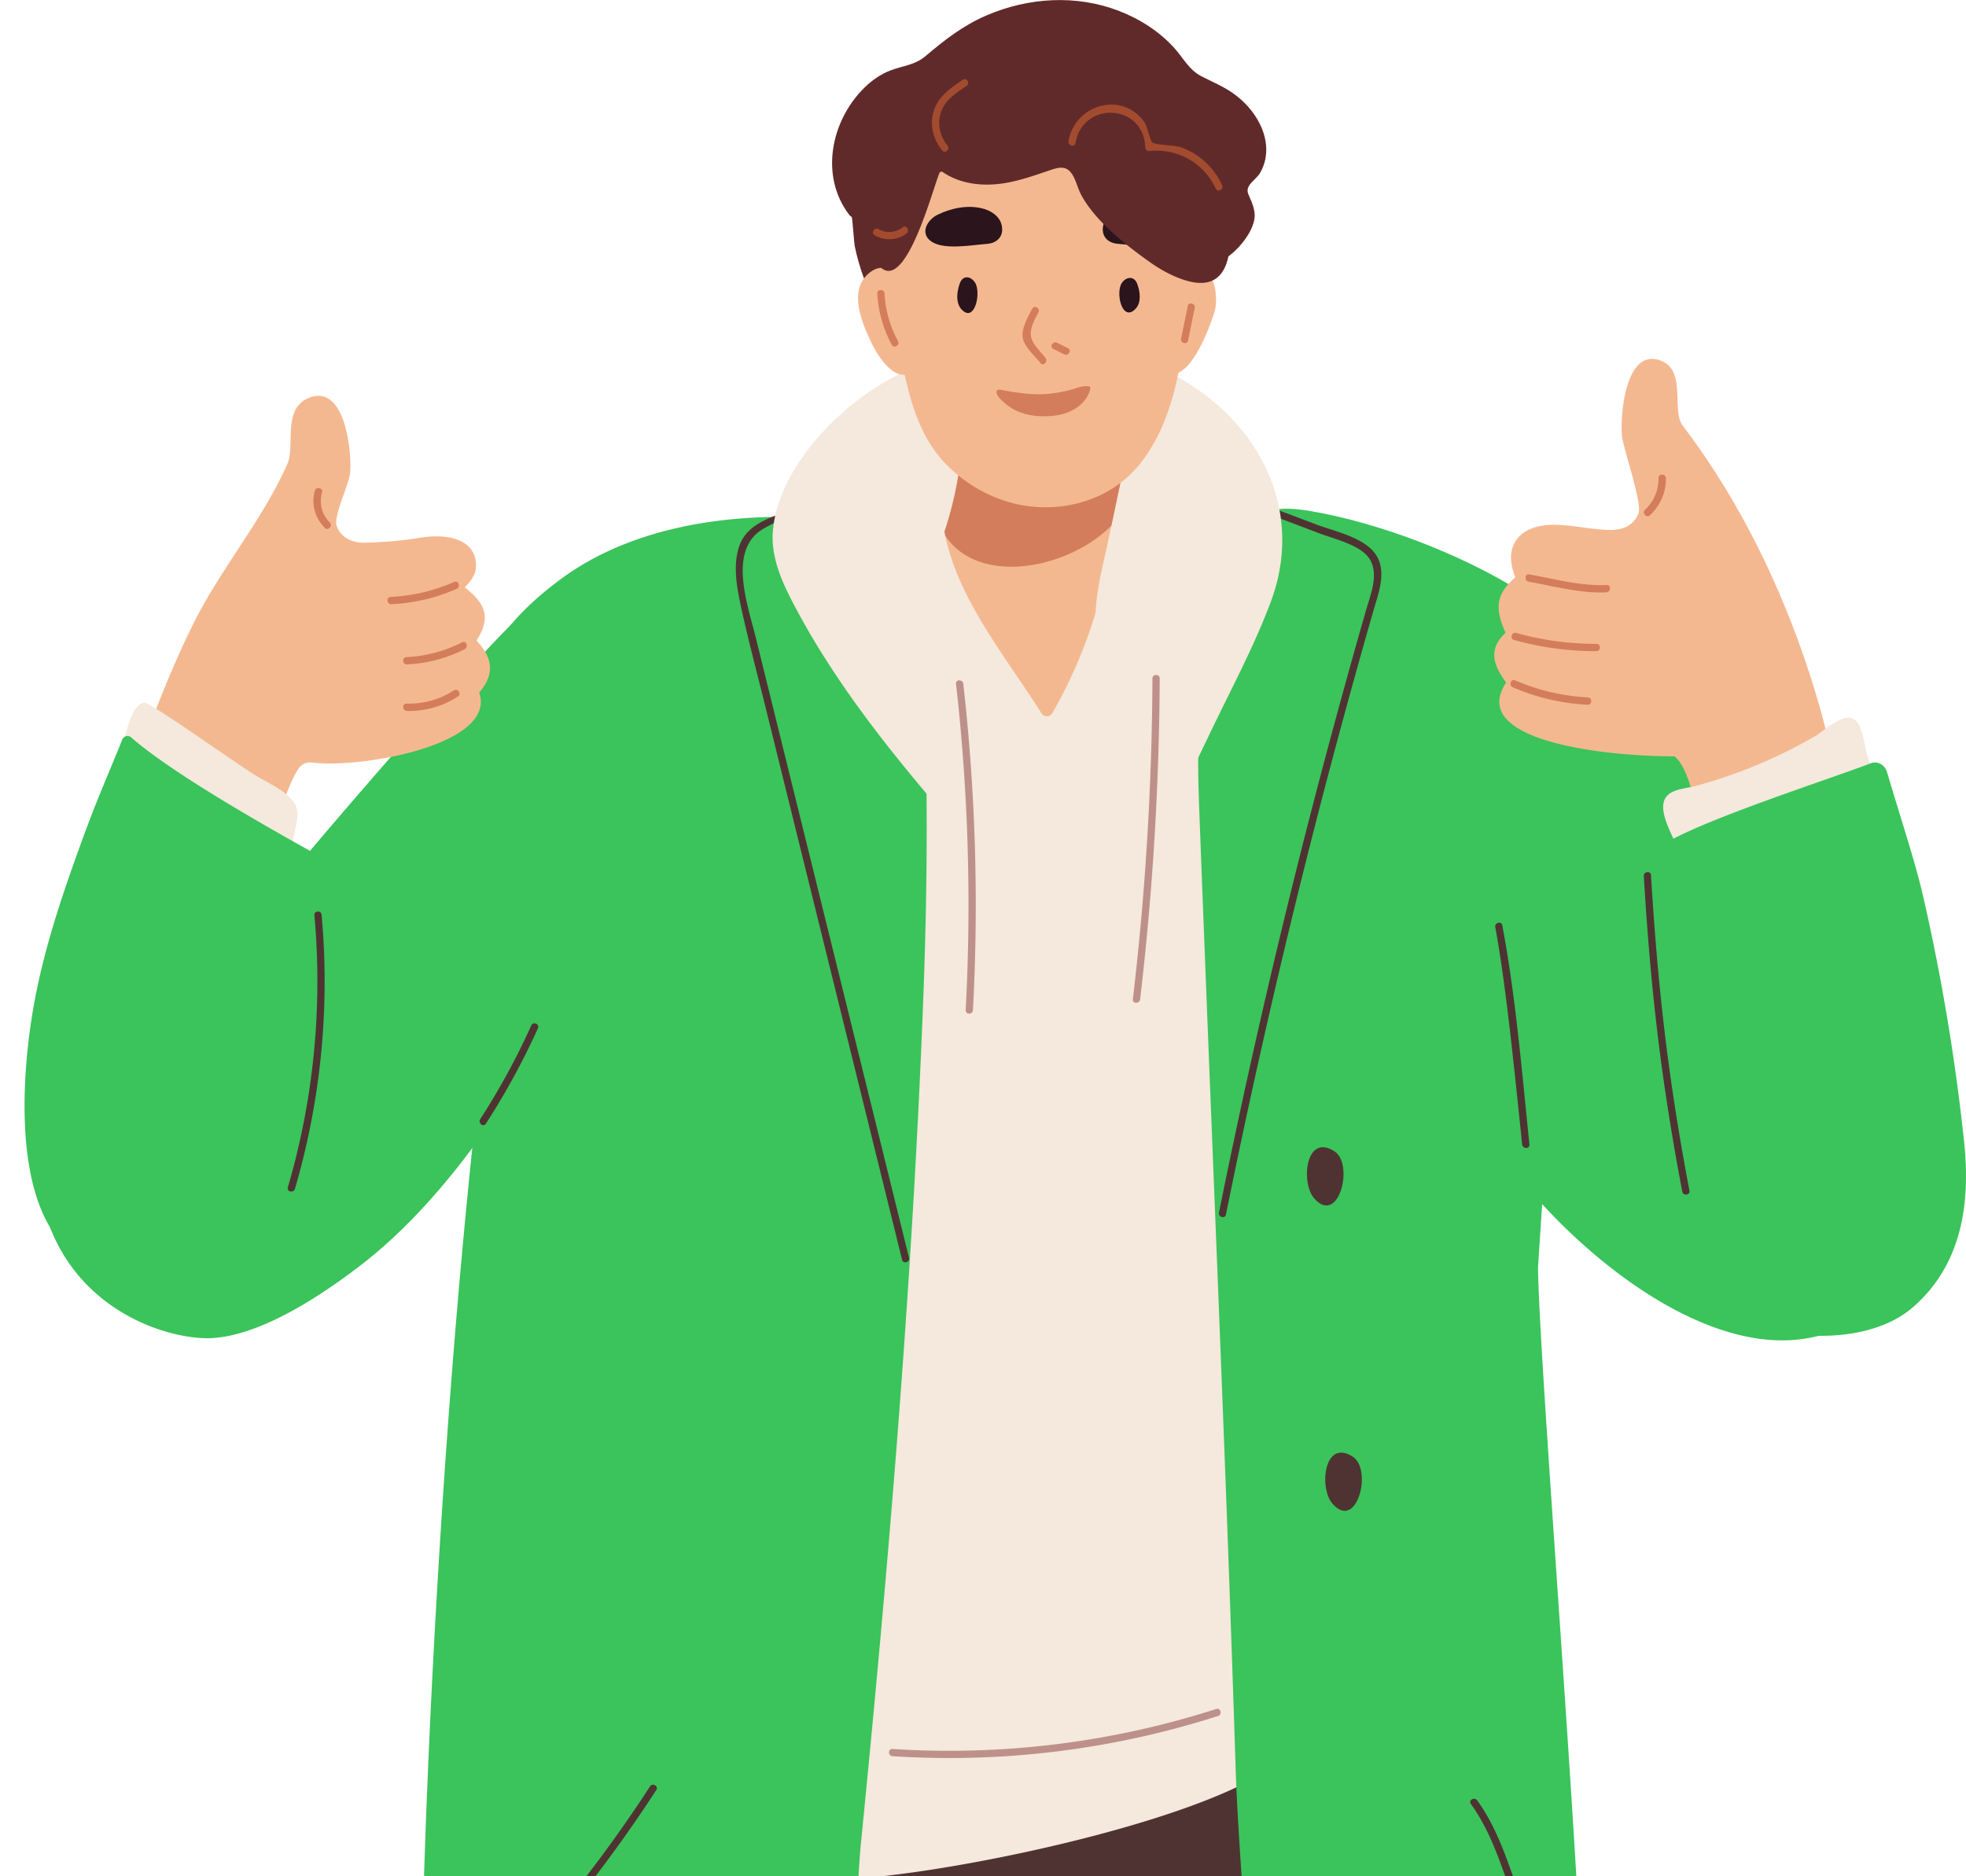
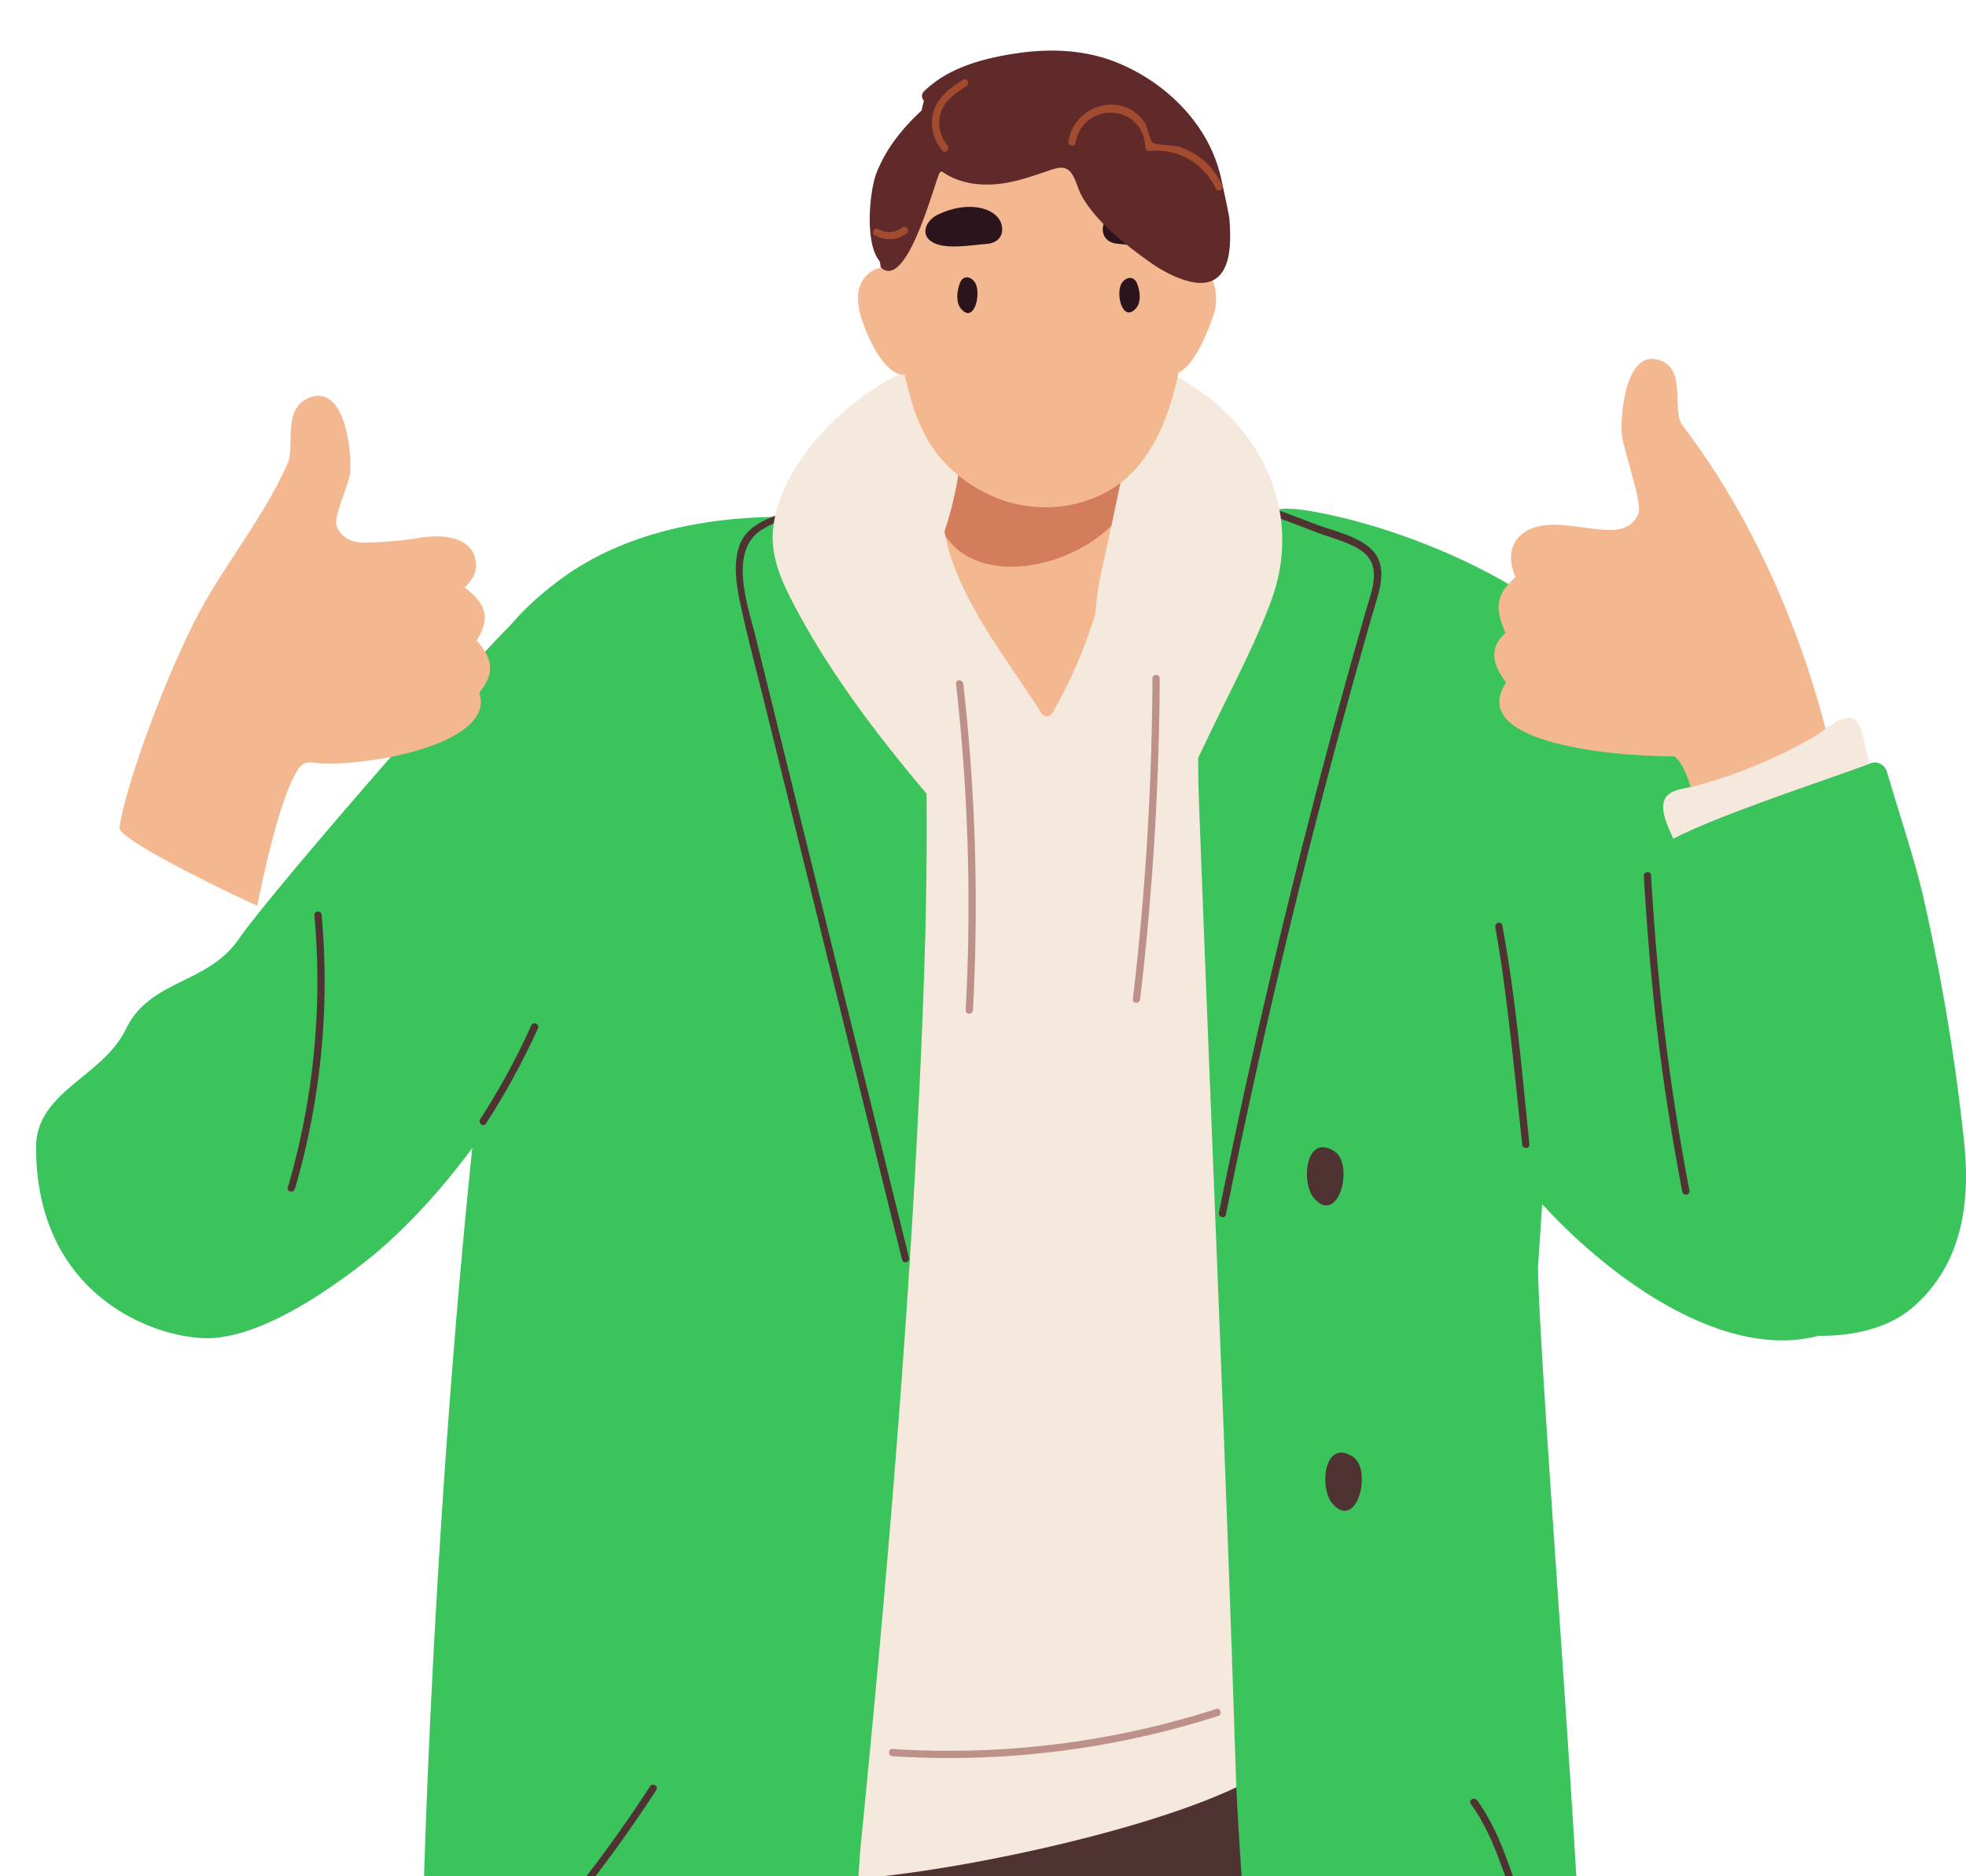
<svg xmlns="http://www.w3.org/2000/svg" width="220" height="210" viewBox="0 0 220 210" fill="none">
  <g clip-path="url(#a)">
    <path d="M151.782 189.981c-.941-5.048.12-10.122.12-15.36.021-.581-.477-.837-.929-.767-.053-.35-.311-.672-.771-.68-26.688-.503-53.384-.993-80.075-.498-1.004.016-1.041 1.504-.117 1.603-1.7 5.885-3.52 11.75-5.05 17.681-1.446 5.605-1.952 11.251-2.267 17.013-.664 12.171-4.445 126.099-3.951 138.274a.73.73 0 0 0 .025.713l.008.227c.02.457.348.713.705.766 1.169 1.335 38.23 6.046 44.221-.824 2.309-2.646 6.957-113.055 7.827-116.447l.009-.029c.17-.659 1.123-.63 1.252.037q.254 1.343.514 2.679c.609 3.132 3.694 110.504 4.739 113.525.709 2.052 22.517 5.943 43.363-1.41 3.113-1.1-2.417-118.482-2.869-123.103-.614-6.26-2.803-10.068-3.686-16.3-.722-5.073-1.323-10.489-2.712-15.554a17 17 0 0 1-.356-1.546" fill="#4F3333" />
    <path d="M142.138 87.58c-.381-4.723-.547-9.524-1.185-14.218-.332-2.449-1.684-4.987-4.146-5.235a.65.65 0 0 0-.635-.016 4.5 4.5 0 0 0-.717.09c-.634.137-.709.788-.427 1.212q-1.07 1.3-2.135 2.6a.8.8 0 0 0-.187.43c-1.895 1.904-3.785 3.808-5.73 5.658-2.612 2.49-5.53 4.744-9.278 5.02-7.65.56-13.367-5.473-17.434-11.12-.589-.816-1.932-.074-1.443.746-.2.124-.332.343-.303.66 1.17 12.146.042 24.3-1.45 36.363-1.51 12.187-2.953 24.333-3.848 36.582-.888 12.154-1.754 24.312-2.633 36.47-.212 2.906-.419 5.808-.63 8.713-.137 1.925-14.872 13.877-13.08 15.167 4.759 3.425 8.68 3.182 14.212 3.639 9.61.796 48.043-6.874 53.516-14.66.921-1.306 0 0 .921-1.347 1.082-1.583.418-6.03.476-7.946.174-5.569.253-11.141.253-16.709 0-22.288-1.268-44.552-2.923-66.771a3003 3003 0 0 0-1.194-15.328" fill="#F5E8DC" />
    <path d="M102.196 59.884c-.071-.725-.871-.94-1.298-.638a1 1 0 0 0-.128-.042c-11.966-2.431-27.691-2.184-38.26 5.791-4.9 3.697-6.364 6.186-10.074 11.087-4.789 6.326-9.574 12.657-14.362 18.983-.477.626.079 1.459.638 1.418a.8.8 0 0 0 .212.482c2.545 2.856 5.315 6.104 7.47 9.487 1.626 2.547 8.417 5.066 8.044 8.078-6.7 54.028-8.698 128.14-6.488 129.665 11.737 8.119 29.685 15.925 44.088 14.528 2.193-.215 3.516-44.512 4.295-52.351 3.097-31.141 5.726-62.423 6.949-93.713.688-17.59.651-35.242-1.086-52.775m87.671 30.478c-1.339-2.91-2.981-5.733-4.569-8.514-3.002-5.26-4.316-6.706-8.773-10.873-7.376-6.89-20.303-12.133-29.863-13.77-4.69-.803-6.713.095-7.77 4.27-1.153 4.542-2.794 8.96-3.823 13.53-1.194 5.318-1.057 10.622-.854 16.02.448 11.875.921 23.744 1.393 35.614.954 23.876 1.916 47.751 2.675 71.635.286 9.038 2.019 28.837 2.296 37.88.075 2.39-.418 22.482 3.131 22.738.381.029.75-.136 1.098-.297 7.31-3.4 14.039-8.123 20.486-12.908 5.269-3.912 10.709-8.812 11.77-15.316.97-5.959-4.83-76.778-4.958-88.528l1.322-20.088a316 316 0 0 0 5.324-7.435c3.839-5.539 7.952-11.202 11.069-17.182 1.207-2.304 1.128-4.435.046-6.776" fill="#3AC45B" />
    <path d="M101.723 140.78 90.247 94.331q-2.848-11.515-5.688-23.03c-.871-3.528-3.151-9.743.812-12.088 3.147-1.863 7.219-2.807 10.701-3.854.498-.148.286-.927-.216-.779-3.092.927-6.169 1.95-9.166 3.157-1.775.717-3.375 1.562-3.997 3.483-.755 2.324-.137 5.06.377 7.377.742 3.33 1.621 6.636 2.442 9.945l9.839 39.813 5.593 22.639c.12.503.903.289.779-.214m52.443-78.36c-1.136-2.23-4.81-2.927-6.932-3.74-3.45-1.326-6.916-2.6-10.398-3.832-.494-.173-.705.606-.216.779a400 400 0 0 1 10.755 3.969c1.604.618 3.681 1.092 5.079 2.122 2.272 1.678.982 4.575.369 6.718a881 881 0 0 0-6.008 22.025 866 866 0 0 0-10.411 45.258c-.103.507.68.725.784.214a874 874 0 0 1 8.76-38.77 854 854 0 0 1 7.766-28.891c.518-1.79 1.376-4.035.452-5.853" fill="#4F3333" />
    <path d="M142.441 54.304c-2.09-5.98-7.139-10.905-13.686-13.539-10.518-4.229-23.798-2.906-32.849 4.076-4.365 3.367-8.86 8.77-9.407 14.458-.31 3.231 1.19 6.232 2.674 9.001 1.75 3.269 3.736 6.405 5.867 9.443 4.394 6.256 9.399 12.055 14.436 17.8-.336.346-.402.944.154 1.22 5.207 2.568 12.508 6.685 17.529 1.492a.7.7 0 0 0 .145-.21c.249.008.497-.107.643-.412l7.475-15.617c2.301-4.801 4.863-9.561 6.741-14.548 1.75-4.612 1.688-9.13.278-13.164" fill="#F5E8DC" />
-     <path d="M139.796 20.751c.302-.465.887-.857 1.198-1.38.593-.998.796-2.131.667-3.26-.257-2.234-1.766-4.307-3.636-5.642-1.136-.812-2.388-1.311-3.619-1.954-1.364-.717-1.969-1.982-2.939-3.075-1.655-1.863-3.84-3.28-6.215-4.204-4.806-1.87-10.187-1.529-14.876.495-2.604 1.125-4.673 2.737-6.779 4.525-1.219 1.039-2.471 1.068-3.905 1.608-1.153.432-2.152 1.145-3.002 1.986-3.744 3.722-4.95 9.875-1.667 14.186q.124.162.286.243c.075.042.27 2.935.324 3.203q.367 1.812 1.003 3.557c.17.465 1.397 2.6 1.244 2.847-.129.21-.141.474.066.742 2.285 2.968 7.003 2.35 10.378 3.256 4.651 1.253 9.1 3.466 14.05 3.43 8.413-.063 11.85-5.09 13.479-11.771 1.795-.474 4.216-3.05 4.523-5.05.141-.922-.278-1.833-.659-2.695-.191-.42-.112-.75.079-1.047" fill="#612A2A" />
    <path d="M135.542 31.055c-.531-.977-1.493-1.459-3.018-.503-1.688 1.055-2.786 3.66-3.048 5.391-.19 1.274-.932 6.38 1.924 5.914 2.218-.362 3.976-5.32 4.486-6.895.315-.98.274-2.774-.344-3.907m-34.063 1.665a.8.8 0 0 0-.233-.33c-.671-1.714-2.218-3.355-4.059-1.768-2.292 1.974-.692 5.605.353 7.794.717 1.504 2.79 4.768 4.751 3.033 2.144-1.908-.012-6.689-.812-8.729m22.541 27.762c.776-3.73 1.572-7.456 2.359-11.186.15-.709-.572-1.133-1.09-.976a1 1 0 0 0-.145-.075c-2.5-.943-5.1-1.454-7.778-1.442-3.043.016-6.041.581-9.03-.26-.941-.264-1.377 1.08-.61 1.488-.207 7.035-2.238 13.786-5.928 19.783-.378.115-.684.466-.552.956q.007.024.013.054a.67.67 0 0 0 .124.466c.933 3.494 1.969 7.06 4.217 9.965 2.263 2.935 5.514 4.55 9.141 5.168 3.069.524 6.257-.004 8.305-2.518 2.347-2.873 1.459-5.63.41-8.993a.77.77 0 0 0-.294-.416c-1.368-3.594.1-8.358.858-12.014" fill="#F4B890" />
    <path d="M125.289 48.324a1 1 0 0 0-.145-.074c-2.5-.944-5.1-1.455-7.778-1.443-3.043.017-6.041.581-9.03-.26-.941-.263-1.376 1.08-.609 1.488a39.8 39.8 0 0 1-2.107 11.672c3.636 5.985 13.831 4.06 18.749-.874q1.002-4.766 2.01-9.532c.15-.713-.568-1.134-1.09-.977" fill="#D47D5D" />
    <path d="M131.533 63.227c-.804-1.846-2.625-3.965-4.884-3.705-2.392.276-2.583 2.942-2.969 4.797-1.14 5.461-3.163 10.67-5.92 15.5a.71.71 0 0 1-1.215.017c-.021-.037-.046-.07-.066-.107-4.951-7.835-12.364-16.259-10.933-26.134.29-.247.427-.651.166-.989.087-.717-.718-1.121-1.215-.866-2.11-1.129-4.648-.923-6.708.495-2.683 1.85-4.113 5.107-4.586 8.23-1.061 7.052 2.23 14.652 6.095 20.406 3.959 5.893 9.9 10.683 17.143 11.63 1.199.157 4.242.52 5.531-.544 5.577-.292 7.985-7.113 9.242-11.688 1.405-5.107 2.512-11.998.319-17.042" fill="#F5E8DC" />
    <path d="M60.334 104.396c1.646-2.902 3.507-5.704 2.578-9.236-1.235-4.711-6.028-7.872-10.613-8.75-5.174-.993 8.947-20.261 5.145-16.725-4.49 4.175-27.256 30.35-30.701 35.387-3.524 5.143-9.963 4.509-12.666 10.122-2.57 5.337-10.038 6.965-10.038 13.213 0 17.356 14.429 21.716 19.802 21.349 5.576-.379 12.255-4.859 16.6-8.206 11.323-8.729 21.294-25.062 25.838-38.044.19-.553-5.502.968-5.945.89m147.746 10.485c-2.558-5.972-6.687-11.07-10.157-16.515-1.762-2.765-3.263-5.704-5.253-8.317-1.854-2.431-4.171-4.418-6.427-6.462-3.934-3.565-8.08-10.646-14.386-8.581-6.339 2.077-7.388 9.24-7.853 14.932-.025.305.1.52.29.643a58.6 58.6 0 0 0-1.019 13.238c.236 6.157-.639 12.438 1.119 18.526 2.74 9.512 25.162 33.222 41.083 26.488 5.825-2.465 5.812-12.954 7.446-18.072 1.683-5.292-2.695-10.865-4.843-15.88" fill="#3AC45B" />
    <path d="M127.142 12.237c-4.963-4.394-12.633-5.111-18.549-2.003-10.813 5.679-9.913 19.152-7.952 28.845.788 3.887 1.547 8.041 3.984 11.404 2.165 2.984 5.904 5.395 9.781 6.067 4.797.837 9.735-.688 12.774-4.179 4.693-5.39 5.344-13.852 5.949-20.537.639-7.01-.24-14.512-5.987-19.597" fill="#F4B890" />
    <path d="M130.629 24.036c-1.526-.742-3.325-1.125-5-.713-.921.227-1.878.812-2.144 1.772-.34 1.24.39 2.102 1.609 2.193 1.675.128 4.594.676 6.07-.16 1.542-.875.684-2.498-.535-3.092m-25.709-.004c1.525-.738 3.325-1.12 5.004-.705.92.227 1.878.812 2.139 1.777.34 1.24-.394 2.098-1.613 2.192-1.675.124-4.593.672-6.069-.169-1.547-.878-.684-2.501.539-3.095" fill="#2B141B" />
    <path d="M137.574 24.473c-.021-.35-.801-3.92-.871-4.257a16.5 16.5 0 0 0-2.272-5.531c-2.21-3.425-5.577-6.096-9.345-7.646-3.524-1.45-7.384-1.636-11.124-1.1-3.744.536-7.765 1.562-10.543 4.262-.357.346-.282.787-.025 1.071-.104.363-.191.73-.261 1.092-2.152 1.995-4.022 4.303-5.075 7.064-.78 2.049-1.248 7.63.249 9.632.427.573-.058.763.584 1.117 2.782 1.517 5.597-9.413 6.244-10.827a.24.24 0 0 1 .353-.095c1.981 1.36 4.486 1.62 6.836 1.257 1.729-.268 3.379-.857 5.03-1.413 1.169-.396 2.064-.684 2.773.667.357.68.527 1.447.904 2.131 1.642 2.964 5.033 5.593 7.745 7.514 1.248.881 3.001 1.825 4.585 2.147 4.921.993 4.333-5.131 4.213-7.085" fill="#612A2A" />
    <path d="M52.017 65.737c.074-.1 1.082-1.03 1.206-1.97.365-2.68-1.96-4.29-6.376-3.557-1.974.33-3.81.45-5.821.528-1.825.07-2.907-.71-3.338-1.826-.423-1.088 1.344-4.608 1.489-5.976.22-2.028-.465-10.106-4.631-8.396-2.981 1.22-1.501 5.387-2.38 7.37-2.492 5.617-6.406 10.46-9.412 15.793-3.44 6.104-8.474 19.148-9.39 24.902-.24 1.508 15.352 8.79 15.435 8.766.009-.004-.004-.013-.004-.021.551-2.703 2.434-11.997 4.61-15.327a1.56 1.56 0 0 1 1.514-.68c5.31.704 20.738-1.95 18.702-7.831 2.14-2.465 1.05-4.348-.294-5.816 1.853-2.901.626-4.389-1.31-5.96" fill="#F4B890" />
-     <path d="M33.248 90.692c-.274-1.834-3.3-3.054-4.685-3.92-2.421-1.516-11.708-8.14-12.363-8.115-1.522.054-2.123 3.693-2.496 4.773-.166.144-.24.4-.054.606 3.818 4.237 7.82 8.589 13.126 10.971 1.144.511 4.026 2.016 5.261 1.377.585-.301.56-1.525.66-2.057.207-1.034.713-2.563.55-3.635" fill="#F5E8DC" />
    <path d="M168.465 70.827c-2.073 1.924-1.239 3.791.071 5.564-4.242 6.38 10.228 8.243 18.885 8.267 2.417 2.144 3.205 11.128 3.839 14.058-.294.334 14.673-8.465 14.515-10.002-.178-1.707-3.727-23.043-17.475-41.07-1.306-1.715.477-6.145-2.434-7.275-4.075-1.582-4.602 6.488-4.357 8.499.165 1.36 2.255 7.443 1.861 8.54-.402 1.125-1.438 1.932-3.209 1.912-1.953-.02-4.295-.586-6.235-.586-4.267 0-5.461 2.68-4.561 5.288.046.132.137.495.211.59-2.495 2.093-2.106 3.89-1.111 6.215" fill="#F4B890" />
-     <path d="M14.682 82.532a.63.63 0 0 0-.995.23c-1.808 4.489-2.695 6.36-4.362 10.902-2.354 6.425-4.58 12.957-5.692 19.725-1.153 7.014-1.957 19.057 2.77 25.161 2.628 3.396 7.578 2.588 11.957 2.72 3.835.116 10.65-1.352 13.022-4.673 1.377-1.925.643-4.402 1.443-6.628 7.562-20.932 6.227-32.172 6.144-32.357-.058-.132-18.089-9.607-24.287-15.08" fill="#3AC45B" />
    <path d="M208.91 84.403c-.258-.94-.469-3.112-1.306-3.804-1.224-1.014-3.545 1.248-4.507 1.805a55.4 55.4 0 0 1-13.429 5.58c-.887.24-2.168.305-2.927.907-1.638 1.302.381 4.422.904 5.91a.4.4 0 0 0 .203.231c.021.132.108.251.29.284 5.863 1.06 12.218-2.168 17.517-4.302 1.372-.553 3.553-1.06 3.968-2.712.29-1.154-.419-2.82-.713-3.9" fill="#F5E8DC" />
    <path d="M219.789 127.818a233 233 0 0 0-4.565-27.408c-.925-4.06-2.562-8.885-4.059-13.992-.245-.832-1.078-1.282-1.837-.985-5.099 1.987-24.71 8.173-24.581 10.497.58 10.535.323 16.268 1.99 26.683a281 281 0 0 0 3.155 16.522c.771 3.462 1.654 7.617 5.232 8.771a.7.7 0 0 0 .444.004c5.389 2.328 13.951 2.37 18.511-1.616 5.361-4.673 6.456-11.4 5.71-18.476" fill="#3AC45B" />
    <path d="M107.793 76.53c-.058-.51-.871-.514-.813 0a220 220 0 0 1 1.082 36.529c-.029.519.784.519.813 0a220.3 220.3 0 0 0-1.082-36.528m21.169-.598a319 319 0 0 1-2.193 35.914c-.062.516.75.511.813 0a320 320 0 0 0 2.193-35.914c.004-.52-.809-.52-.813 0m7.136 115.343a97.8 97.8 0 0 1-36.224 4.475c-.522-.033-.518.775 0 .808a98.5 98.5 0 0 0 36.439-4.504c.494-.161.282-.94-.215-.779" fill="#BD918A" />
    <path d="M168.109 103.559c-.096-.511-.879-.297-.784.214 1.053 5.746 1.808 12.666 3.006 24.321.054.515.862.515.813 0-1.004-10.023-1.626-16.98-3.035-24.535M59.455 114.765a80 80 0 0 1-5.718 10.498c-.277.432.353.943.635.502a82 82 0 0 0 5.825-10.674c.215-.474-.527-.8-.742-.326m13.284 85.174a151.4 151.4 0 0 1-15.084 19.556c-.348.383.224.956.572.569a153 153 0 0 0 15.212-19.721c.286-.433-.419-.841-.7-.404m101.954 21.617c-1.99-3.532-3.79-7.06-5.146-10.885-1.136-3.202-2.234-6.392-4.253-9.174-.303-.417-1.008-.017-.701.408 2.247 3.099 3.321 6.709 4.627 10.254 1.264 3.433 2.981 6.623 4.772 9.809.253.449.958.041.701-.412M184.751 97.95c-.029-.52-.838-.412-.804.103.754 12.644 1.936 22.87 4.303 35.316.095.507.904.408.804-.103-2.367-12.446-3.544-22.672-4.303-35.316M35.18 102.438a82 82 0 0 1-2.973 30.466c-.145.498.651.655.796.156a82.6 82.6 0 0 0 2.985-30.671c-.045-.52-.854-.47-.808.049" fill="#4F3333" />
    <path d="M127.54 33.244c.009-.528-.128-1.076-.298-1.513-.311-.808-1.136-.82-1.671-.111-.8 1.059-.008 4.541 1.505 2.938.332-.354.46-.824.464-1.315m-20.419.009c-.008-.544.125-1.113.295-1.566.306-.837 1.123-.85 1.654-.116.792 1.092.008 4.694-1.489 3.038-.327-.363-.451-.85-.46-1.356" fill="#2B141B" />
-     <path d="M100.492 38.181a12.5 12.5 0 0 1-1.51-5.333c-.028-.515-.841-.52-.812 0a13.5 13.5 0 0 0 1.621 5.737c.249.462.949.053.701-.404m16.505 1.879c-.556-.713-1.505-1.574-1.634-2.456-.128-.886.436-1.871.842-2.638.245-.457-.456-.865-.701-.408-.468.886-1.231 2.213-1.057 3.248.17 1.022 1.373 2.048 1.978 2.823.315.412.887-.16.572-.569m2.504-1.096-1.219-.606c-.464-.23-.879.466-.41.697l1.219.606c.468.23.879-.466.41-.697m13.408-4.711-.746 3.648c-.104.507.68.725.784.214l.746-3.647c.103-.507-.68-.726-.784-.215m-11.351 8.969c-.714-.005-1.385.341-2.073.494-.942.206-1.891.375-2.853.404-1.575.053-3.126-.218-4.668-.495-.208-.037-.456-.012-.444.264.025.507.663.997 1.012 1.307a5.2 5.2 0 0 0 1.695.972c1.236.441 2.604.511 3.902.338 1.683-.226 3.445-1.22 3.876-2.963.021-.087.033-.19-.033-.247-.033-.033-.083-.042-.133-.05a1.6 1.6 0 0 0-.281-.025" fill="#D47D5D" />
    <path d="M107.751 8.923c-1.422.931-2.889 1.974-3.325 3.71-.385 1.52.05 3.024 1.028 4.22.328.403.9-.17.573-.57-.871-1.067-1.19-2.517-.701-3.828.489-1.306 1.721-2.106 2.836-2.836.431-.284.025-.98-.411-.696m29.006 11.791c-.941-2.007-2.6-3.548-4.722-4.27-.527-.177-2.766-.206-3.081-.494-.294-.268-.551-1.813-.871-2.263-2.525-3.56-7.811-1.994-8.52 2.115-.087.506.697.725.784.214.821-4.769 7.653-4.443 7.815.482.008.202.183.429.406.404 3.218-.334 6.124 1.302 7.488 4.216.22.474.921.066.701-.404m-35.726 4.724c-.813.614-1.841.713-2.737.201-.451-.26-.862.437-.41.697 1.124.643 2.521.585 3.557-.202.411-.31.004-1.01-.41-.697" fill="#A34B2F" />
    <path d="M152.283 164.511c-.149-.643-.447-1.187-.924-1.488-3.213-2.032-3.752 3.512-2.28 5.238 2.172 2.552 3.768-1.314 3.204-3.75m-2.052-34.179c-.149-.643-.448-1.187-.924-1.488-3.213-2.032-3.752 3.512-2.281 5.238 2.177 2.552 3.773-1.31 3.205-3.75" fill="#4F3333" />
-     <path d="M186.422 53.533c-.005-.527-.834-.569-.83-.037.009 1.373-.505 2.61-1.509 3.557-.385.367.17.973.56.61 1.153-1.088 1.791-2.547 1.779-4.13m-149.534 4.93c-.895-.907-1.186-2.156-.85-3.372.141-.51-.676-.668-.812-.156-.415 1.508.029 3.045 1.123 4.154.373.375.912-.251.54-.626m142.895 7.01c-2.886.14-5.842-.684-8.665-1.187-.523-.095-.556.73-.038.824 2.828.503 5.78 1.328 8.666 1.187.526-.024.568-.849.037-.824m-1.132 6.59c-3.051 0-6.032-.4-8.976-1.22-.514-.144-.771.643-.257.783a34 34 0 0 0 9.192 1.257c.539.005.576-.82.041-.82m-.962 5.993a23.6 23.6 0 0 1-8.147-1.913c-.489-.21-.742.577-.257.784a24.2 24.2 0 0 0 8.367 1.953c.531.025.568-.795.037-.824M50.819 65.131a19.6 19.6 0 0 1-7.09 1.673c-.535.025-.469.85.062.82 2.55-.12 4.975-.688 7.31-1.718.48-.215.207-.994-.282-.775m.891 6.759a15.4 15.4 0 0 1-6.223 1.657c-.535.029-.469.849.062.82 2.268-.12 4.411-.68 6.439-1.702.472-.235.199-1.014-.278-.775m-.937 5.387c-1.605 1.034-3.379 1.516-5.29 1.475-.535-.012-.469.812.062.82a9.95 9.95 0 0 0 5.697-1.62c.451-.284-.021-.964-.469-.675" fill="#D47D5D" />
  </g>
  <defs>
    <clipPath id="a">
      <path fill="#fff" d="M0 0h220v210H0z" />
    </clipPath>
  </defs>
</svg>